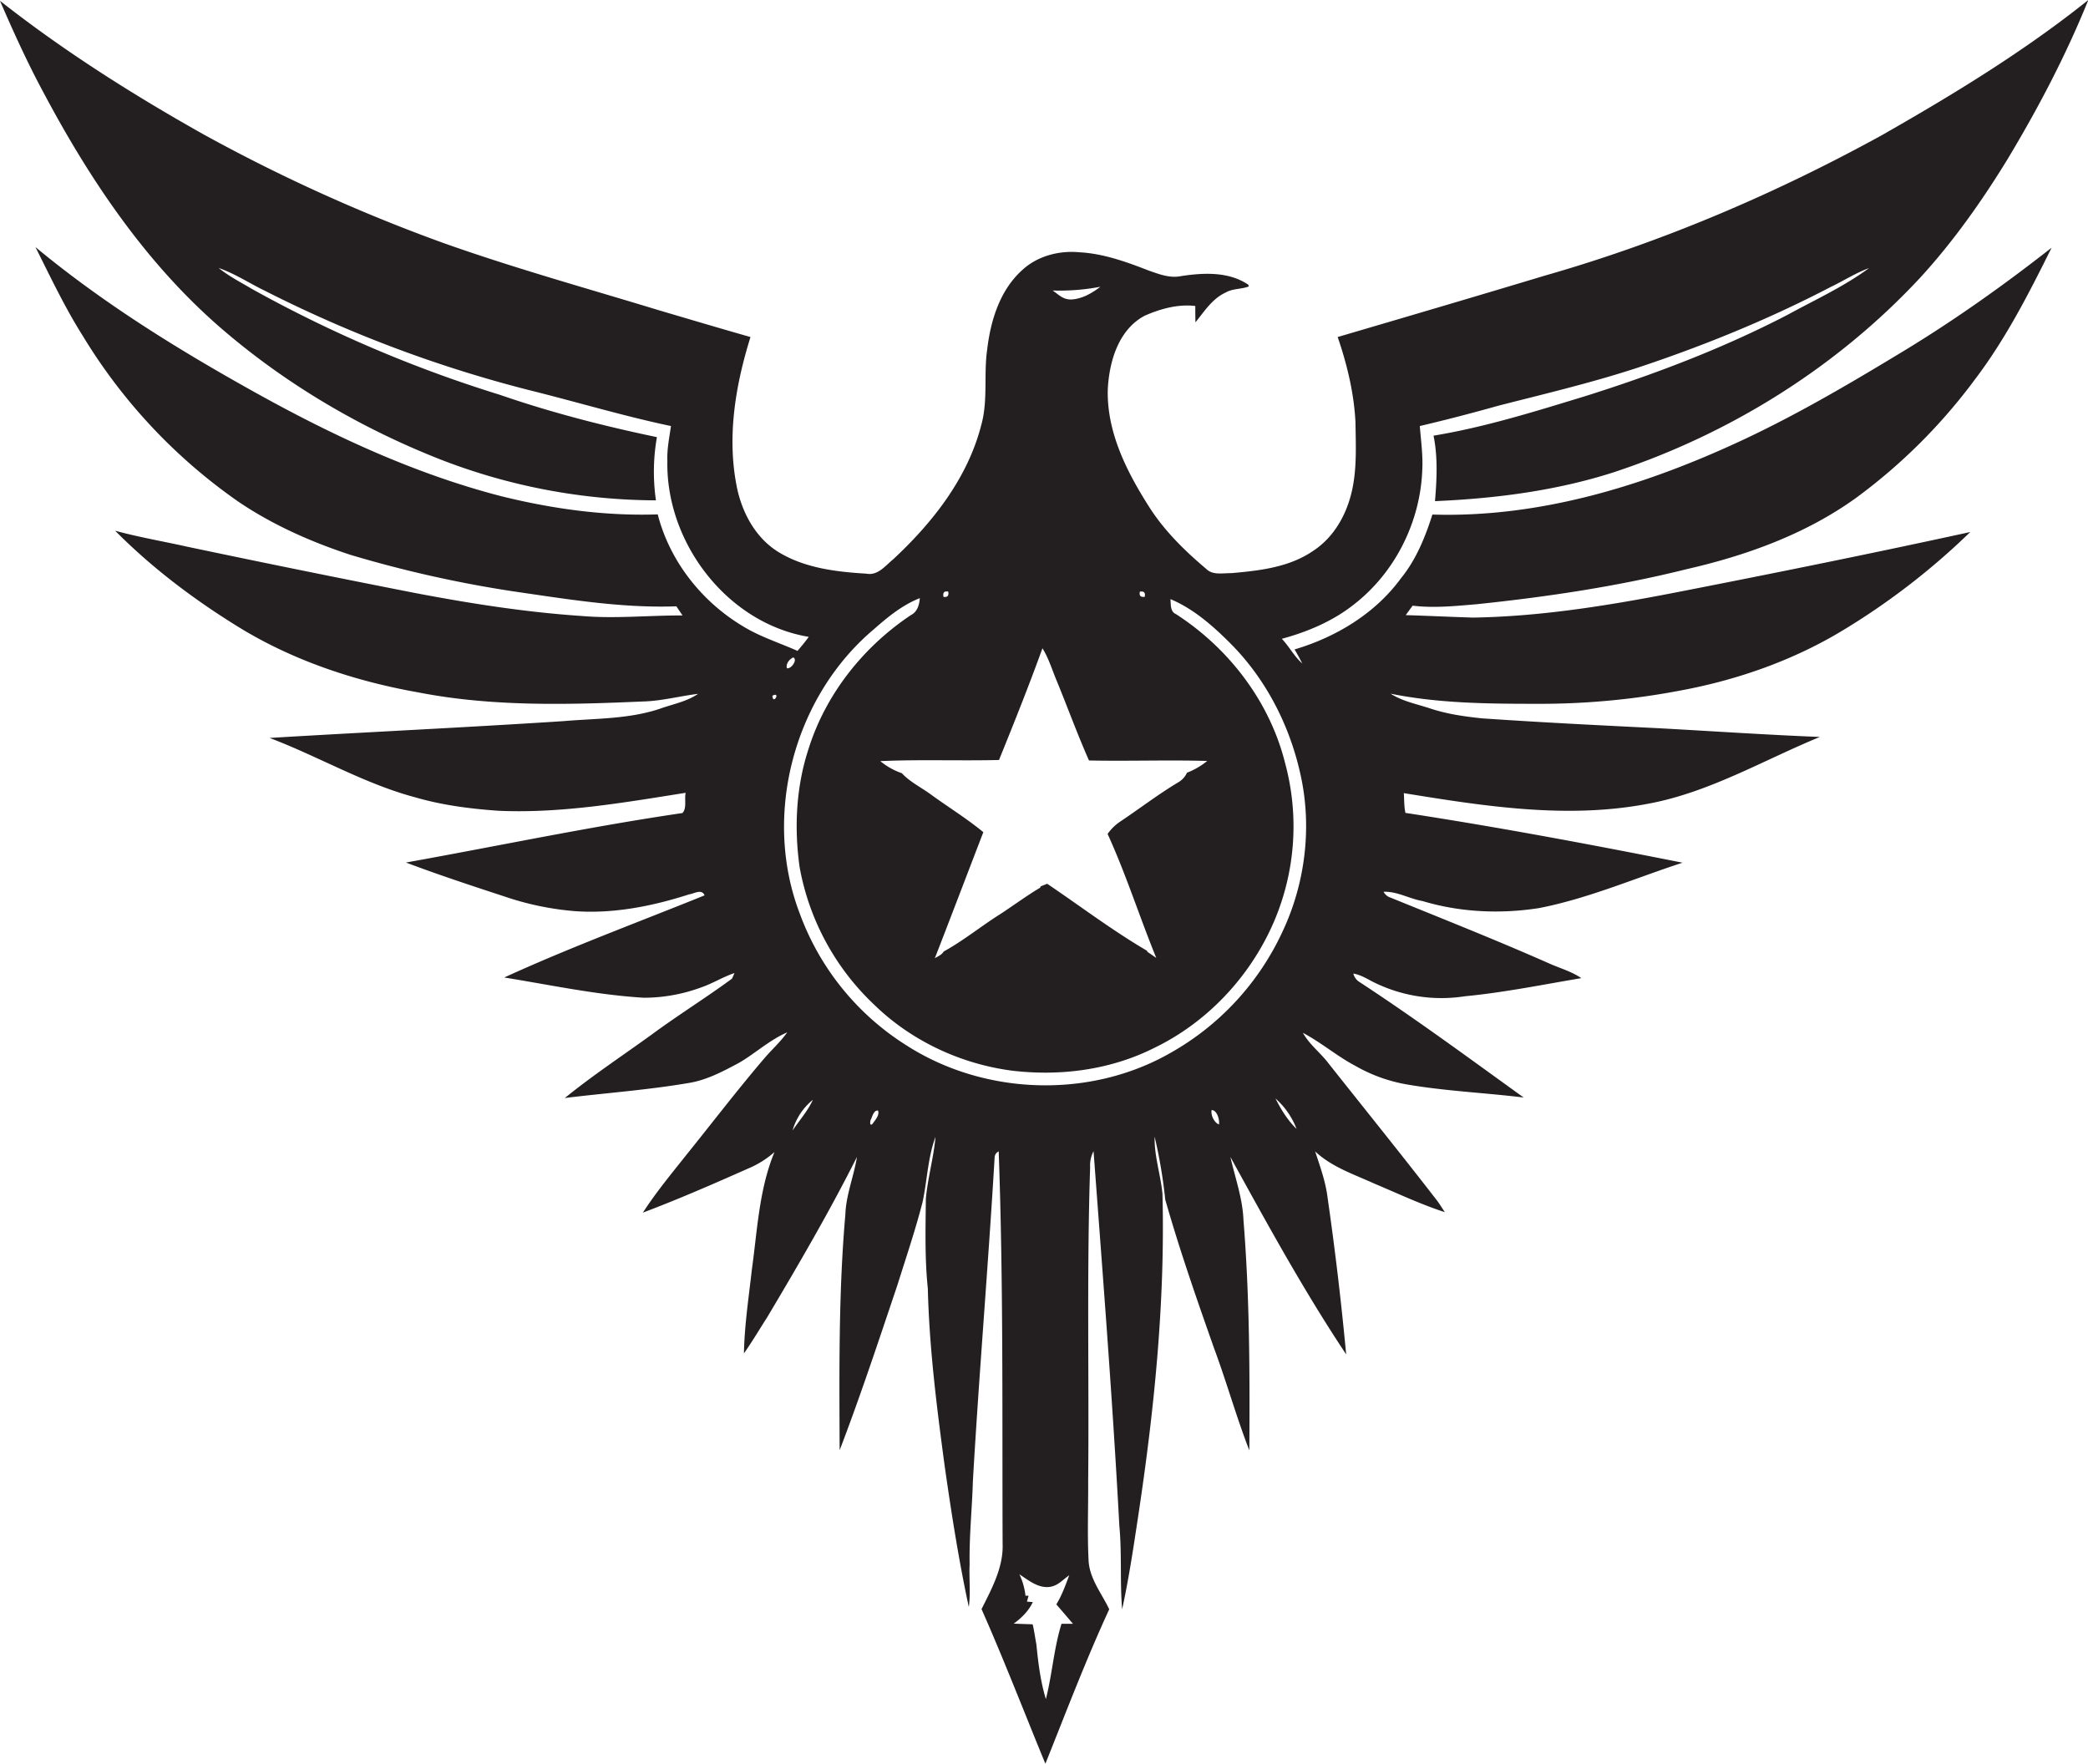
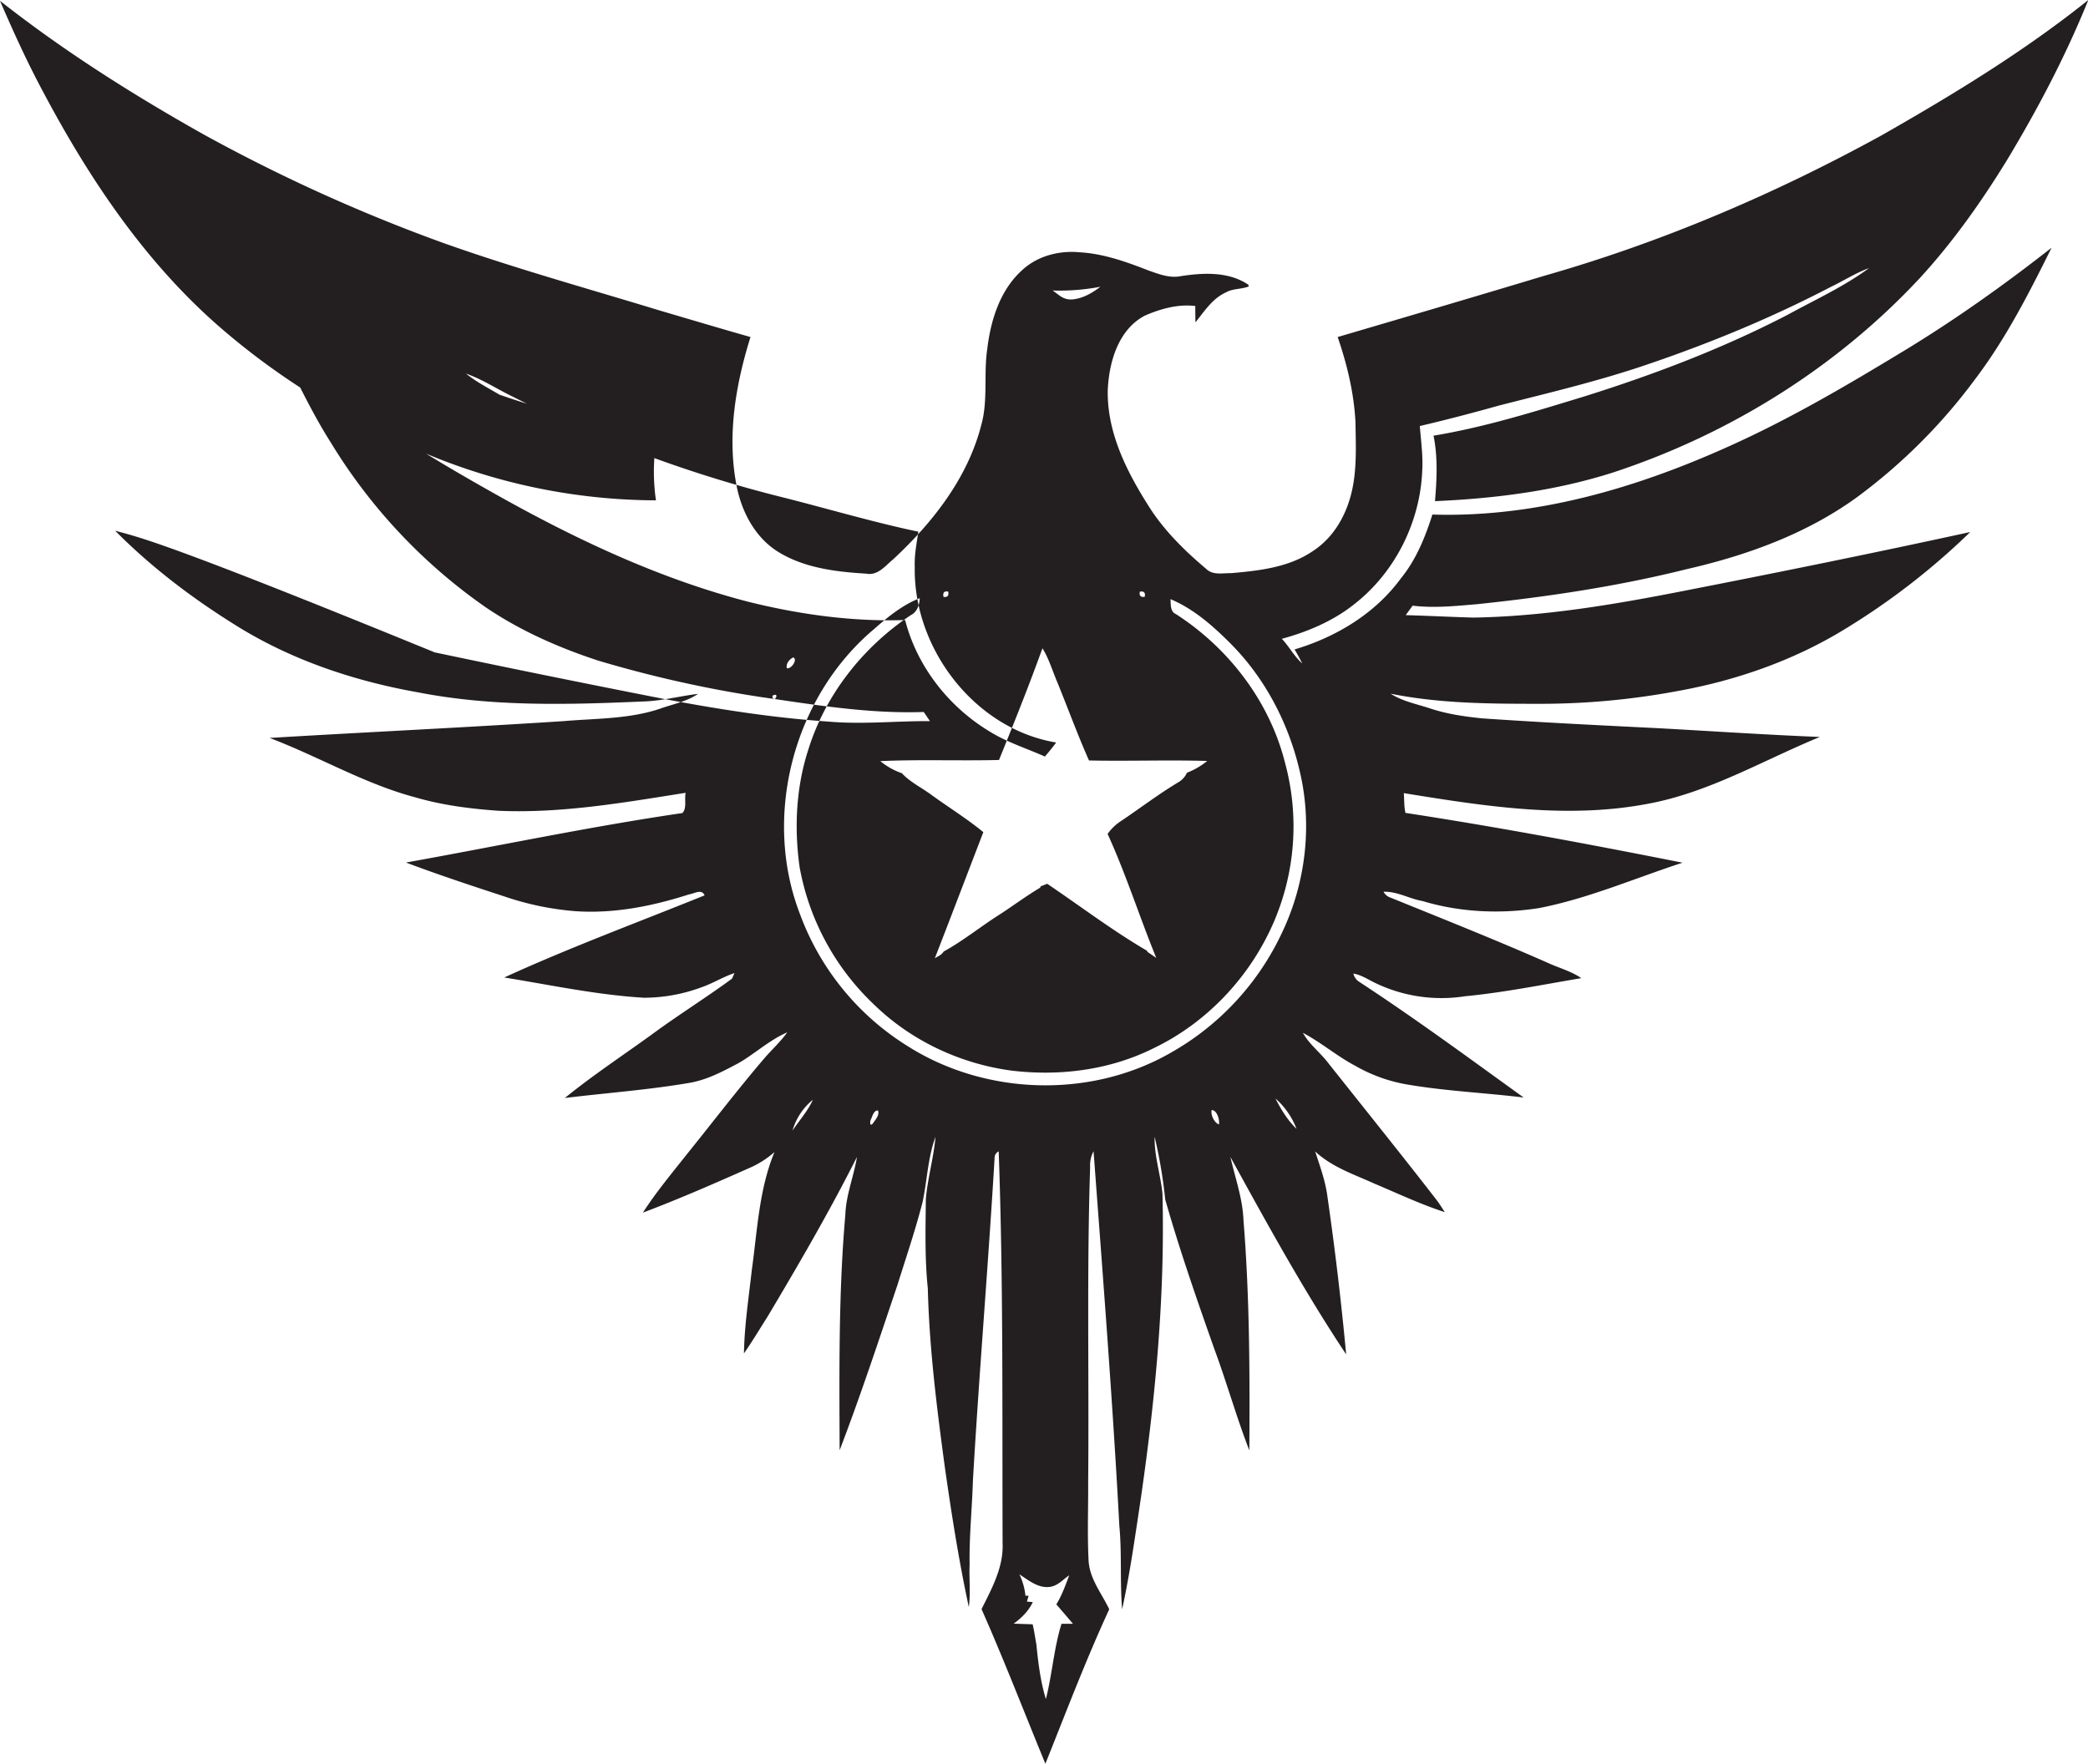
<svg xmlns="http://www.w3.org/2000/svg" id="Layer_1" data-name="Layer 1" viewBox="0 0 1278.7 1080">
  <title>biseeise_Independence_flat_black_logo_White_background_8f8c5a05-a0d6-4c41-8864-63ee7638858c</title>
-   <path d="M1069.9,268.2c-60.1,28.4-125.6,49-192.7,46.9-4.4,13.9-10,27.7-19.3,39.1-15.8,21.6-39.8,36-65.1,43.5q2.5,4.2,4.7,8.6c-5-4.4-8-10.4-12.5-15.1,15.8-4.3,31.2-10.8,44.1-21,25.2-19.5,40.7-50.5,41.9-82.3,0.5-9-.8-18-1.5-27,16.2-3.8,32.3-8,48.3-12.5,30.5-7.8,61.2-15,91-25.2,38.6-13.1,76.4-28.7,112.6-47.6,7.8-3.7,15.1-8.5,23.2-11.4-15.5,11.4-33.1,19.4-49.9,28.6-39.7,20.6-81.6,36.5-124.2,49.9-30.5,9.3-61.1,18.9-92.6,24.1,2.7,13.2,2,26.8.9,40.1,36.9-1.6,73.9-6.3,109.2-17.6,71.1-23.4,136.7-64.2,187.8-119.1,20.2-22,37.6-46.6,53.2-72,19-31.5,36.1-64.1,49.9-98.2-39.5,31.6-82.9,58-126.8,83-65.4,35.9-134.5,65.4-206.4,85.9-42.1,12.7-84.3,25.1-126.5,37.5,5.8,16.9,10,34.4,10.9,52.2,0.2,14.6,1,29.5-2.6,43.8s-11.4,27.3-23.7,35.2c-14.6,9.9-32.7,11.9-49.9,13.4-5.1-.1-11.2,1.4-15.2-2.6-12.8-10.8-25-22.7-34.2-36.8-14-21.8-26.7-46.3-26.1-72.9,0.8-17.1,6.5-36.9,22.7-45.4,9.6-4.2,20.4-7.2,30.9-5.9,0,3.3,0,6.7.1,10,5.5-6.8,10.4-14.6,18.6-18.3,4.3-2.5,9.6-1.9,14.1-3.7l-0.4-1.1c-12.1-8.1-27.5-7.3-41.2-5.2-6.8,1.4-13.4-1.2-19.7-3.4-13.6-5.3-27.7-10.4-42.4-11.2-12.6-1.2-25.9,2.3-35.2,11-13.5,12.2-19.2,30.6-21.3,48.2-2.3,15.5.6,31.5-3.7,46.7-8.3,32.4-29.8,59.7-53.9,82.1-4.8,3.9-9.4,10.2-16.5,8.8-18.4-1.1-37.7-3.4-53.7-13.2-14.4-8.8-22.8-24.9-25.8-41.1-5.8-30.3-.5-61.5,8.6-90.6-18.7-5.3-37.4-10.9-56.1-16.4-43.6-13.3-87.6-25.5-130.6-40.7A1031.3,1031.3,0,0,1,124.3,82.1C81.1,57.8,39,31.2,0,.5c8.2,19,16.8,37.9,26.6,56.1C54.8,109.7,89,160.7,134.7,200.4c39.9,34.6,86,61.7,135.1,81a367,367,0,0,0,131.9,25,122.3,122.3,0,0,1,.6-38.7c-32.6-6.8-64.9-15.1-96.4-26A794.1,794.1,0,0,1,154.4,177c-6.9-4.1-14.2-7.8-20.5-12.9,10.1,3.5,19,9.5,28.6,14.1a783.7,783.7,0,0,0,164.7,61.5c27.9,7,55.6,15.3,83.7,21.2-1,7.1-2.5,14.2-2.2,21.4-1,50,36.6,99.4,86.6,107.7-2.2,3-4.5,5.8-6.9,8.6-11.2-5-23.1-8.7-33.6-15.2-25.2-15.1-44.7-39.9-52-68.4-32.3,1.1-64.7-3.4-96.1-11.2-52.9-13.7-102.9-37-150.5-63.5s-93-54.6-134.5-89c9.3,18.5,18.1,37.2,29.2,54.7a335.1,335.1,0,0,0,95.2,101.3c21,14.2,44.5,24.6,68.6,32.5a731.7,731.7,0,0,0,99.4,22.3c33.2,4.8,66.5,10.4,100.1,9.2l3.8,5.6c-20.7-.1-41.4,2.1-62,0.3-34.1-2.3-67.9-7.6-101.5-14q-70-13.7-139.8-28.4C100,331.5,85.1,329,70.5,325c21.9,22.1,46.9,41.1,73.2,57.5C177.8,404,216.6,417,256.1,424c45,8.8,91.3,7.6,136.9,5.6,11.7-.2,23-3.3,34.5-4.7-7,4.8-15.5,6.3-23.3,9.1-19,6.4-39.3,5.9-59,7.6-60,3.9-120.1,6.7-180.1,10.3,30.1,11.4,58.1,28.1,89.3,36.4,16.5,4.8,33.7,7,50.9,8.2,38.5,1.7,76.7-5,114.6-11-0.9,3.9.9,9.4-2,12.4-56.7,8.3-112.9,20.2-169.3,30.3,19.9,7.5,40.2,14.2,60.4,20.8a176.9,176.9,0,0,0,43.5,9c23.6,1.6,47.1-3.1,69.5-10.3,3.1-.4,7.7-3.6,9.5.6-41,16.6-82.5,31.9-122.7,50.3,28.5,4.6,56.8,10.7,85.6,12.4a101.6,101.6,0,0,0,35.2-6.4c7-2.4,13.2-6.4,20.2-8.7l-1.5,3.4c-16.2,11.9-33.3,22.5-49.4,34.4-17.7,12.8-36,24.9-53,38.7,25.3-3.1,50.7-4.9,75.9-9.2,10.6-1.7,20.2-6.7,29.6-11.7s19.5-14.5,30.7-19.3c-4.1,5.8-9.5,10.6-14.1,16-16.5,19.3-31.9,39.5-47.8,59.2-9.1,11.5-18.5,22.8-26.5,35.2,22-8.3,43.5-17.7,64.9-27.2a58,58,0,0,0,15.7-9.9c-9.5,22.9-10.5,48.1-13.9,72.3-1.9,17-4.5,33.9-4.8,51,5.1-7.3,9.6-14.9,14.4-22.4,19.1-32.1,38-64.5,54.8-97.9-1.9,11.9-6.7,23.2-7.1,35.3-4.2,48-3.7,96.2-3.5,144.3,12.8-33.4,24-67.4,35.4-101.2,5.3-16.9,11-33.7,15.4-50.8,2.8-13.2,3.2-27.2,7.9-39.9-1.1,12.8-4.8,25.2-5.9,38-0.2,18.3-.7,36.6,1.2,54.8,0.9,36.6,5.5,73,10.4,109.3,4.1,28.7,8.6,57.5,14.7,85.8,1.2-8.7.1-17.5,0.5-26.2-0.3-17,1.5-33.9,2-50.8,3.8-66.1,9.4-132,13.3-198.1a4.3,4.3,0,0,1,2.5-3.9c2.9,80,2.1,160.1,2.4,240.1,0.6,14.5-6.6,27.6-12.9,40.2,13.8,31.2,26.1,63.1,39.1,94.7,12.7-31.7,24.8-63.6,39.1-94.6-4.5-9.5-11.7-18.2-12.6-29.1-0.9-16.3-.2-32.7-0.3-49.1,0.6-64.2-.9-128.4,1.2-192.6a18.4,18.4,0,0,1,2.1-9.7c5.7,76.5,11.7,152.9,15.8,229.5,1.6,16.9.3,34,1.7,51,4-18.3,6.8-36.9,9.6-55.5,10-65.8,16.8-132.4,15.1-198.9-1.1-11.7-5.1-23.2-4.8-35a303.7,303.7,0,0,1,6.5,38.5c8.8,30.9,19.4,61.3,30.1,91.6,7.6,20.5,13.5,41.7,21.4,62,0.3-47,.2-94.2-3.6-141.1-0.5-13.2-5.1-25.8-8-38.6,22.5,40.9,45,82,70.9,120.9-3-32.1-6.8-64.2-11.4-96.1-1.2-9.8-4.6-19-7.6-28.2,10.2,9.6,23.7,14,36.2,19.7,14.3,6,28.4,12.7,43.2,17.5-1.5-2.3-3-4.7-4.6-6.9-21.9-28.3-44.4-56.2-66.6-84.2-4.9-6.5-11.7-11.5-15.7-18.7,11.2,5.9,20.9,14.3,32.1,20.2a96.3,96.3,0,0,0,32.2,11.5c23.5,4,47.3,5,70.9,7.9-33.3-24-66.4-48.4-100.8-70.9a8.3,8.3,0,0,1-3.5-5c4.9,0.8,9.1,3.7,13.5,5.8a93.4,93.4,0,0,0,54.8,8.1c24-2.3,47.5-7.1,71.3-11.1-5.8-4-12.6-5.9-19-8.7-32.3-14.3-65.1-27.3-97.8-40.6a7.3,7.3,0,0,1-4.3-3.6c8.4-.3,15.8,4.3,23.9,5.7,23,6.9,47.6,8,71.3,4.3,30.3-5.9,58.7-18.3,87.9-27.8-56.4-11.2-112.9-21.8-169.7-30.5-0.9-4-.7-8.1-1-12.1,49.3,8,100,16,149.6,6.5,37.4-6.9,70.4-26.6,105.2-40.9-32.6-1.3-65.2-3.5-97.8-5.3-36.4-1.8-72.9-3.6-109.2-6.1-10.6-1.1-21.1-2.6-31.2-5.9-8.3-2.8-17.2-4.4-24.7-9.2,29.2,5.9,59.1,6.2,88.8,6.2a457.6,457.6,0,0,0,86.9-7.8c36.1-6.5,71.3-18.8,102.6-38a433.7,433.7,0,0,0,76.7-59.4c-58.6,12.8-117.4,24.7-176.2,36.2-42.3,8.3-85.1,15.5-128.2,16.2-13.7-.4-27.5-1.1-41.3-1.5,1.4-2,2.8-3.9,4.2-5.8,13.1,1.6,26.3.2,39.4-.9,43.1-4.5,86.1-10.9,128.2-21.4,36.8-8.4,73.2-21.5,104.1-43.8a343.6,343.6,0,0,0,72.7-72.5c18.9-24.9,33.1-52.8,46.9-80.6-29.1,22.8-59.3,44.3-91,63.5S1103,252.5,1069.9,268.2ZM698.1,362.3c2.5-.4,3.5.7,2.9,3.2C698.4,365.8,697.5,364.7,698.1,362.3ZM673.9,175.6c-4.9,3.7-10.4,7-16.6,7.7s-8.8-2.9-12.7-5.4A133.3,133.3,0,0,0,673.9,175.6ZM580.7,362.3c0.5,2.5-.5,3.6-2.9,3.2C577.3,362.9,578.2,361.8,580.7,362.3Zm31.1,103.1c9.2-22.7,18.3-45.4,26.6-68.4,4,6.4,6.1,13.8,9.1,20.8,6.5,15.9,12.4,32.1,19.4,47.9,24.1,0.5,48.3-.4,72.4.3a45.2,45.2,0,0,1-12.4,7.2,12.8,12.8,0,0,1-5.2,5.8c-12.4,7.4-23.8,16.2-35.8,24.2a29.3,29.3,0,0,0-7.6,7.5c11.3,24.7,19.5,50.7,29.8,75.9l-5.4-3.7-0.3-.7c-21.2-12.4-40.8-27.3-61.1-41l-4,1.6-0.3.8c-8.4,5-16.2,10.8-24.3,16.1-11.8,7.4-22.6,16.3-34.8,23-1.2,2.1-3.5,2.9-5.4,4.1,10-25.7,19.8-51.5,29.7-77.2-10.2-8.4-21.6-15.4-32.3-23.2-5.9-4.3-12.6-7.5-17.6-12.9a42.5,42.5,0,0,1-13.2-7.4C563.2,465,587.6,466,611.9,465.4ZM485.8,402.6c2.9,1.3-1.3,7.3-3.9,6.6C481.1,406.5,483.5,403.6,485.8,402.6ZM473,426.1c5.3-3,.5,6,0,0h0Zm12.3,266.4a37.7,37.7,0,0,1,12.5-19C494.7,680.4,489.5,686.1,485.3,692.4Zm49-4.2c-2,1.7-1.4-2.2-.9-2.9s1.6-5.8,4.3-5.3C538.8,683,535.9,685.9,534.3,688.3Zm115.8,306c-4.7,15-5.7,30.9-9.6,46.2-3.3-10.8-4.7-22.2-5.8-33.4-0.8-4.2-1.3-8.3-2.3-12.4l-11.6-.4c4.8-3.5,9.1-7.7,11.7-13.2l-3.6-.3,1-3.6h-1.9a40.4,40.4,0,0,0-3.7-13.1c5.1,3.3,10.3,7.7,16.7,7.8s9.5-4.4,13.8-7.2c-2.3,6.1-4.5,12.3-7.9,17.8,3.4,3.9,6.8,7.9,10.2,11.9h-6.9Zm96.4-305.7c-2.9-1.1-5.1-5.7-4.5-8.8C745.3,679.7,747,685.8,746.5,688.5Zm34.6-15.9A47,47,0,0,1,794,691.3C788.5,686,784.5,679.4,781.1,672.7Zm4.5-102.6a164.4,164.4,0,0,1-69,74.8c-49.1,28-113.2,25.9-160.8-4.3a160.6,160.6,0,0,1-66-81.1c-23-60-3.7-132.8,45.3-174.1,8.5-7.5,17.5-14.9,28.2-19.1-0.3,4.1-1.5,8.4-5.5,10.4-29.2,19.5-52.2,48.5-62.7,82.1-7.6,23.2-8.8,48.2-5.4,72.3a153.3,153.3,0,0,0,45.7,84.2c22.6,22,52.6,36.1,83.9,40.3,29.7,3.6,60.5-.3,87.4-13.8,32.2-15.5,58.2-43,72.7-75.6a148.3,148.3,0,0,0,7.6-98.9c-9.4-37.6-34.4-70.3-66.8-91.2-3.7-1.6-3.1-6-3.4-9.2,14.1,5.9,25.9,16.3,36.6,27,22.5,22.5,37.3,52.1,43.6,83.1S799.1,541.3,785.6,570.1Z" fill="#231f20" />
+   <path d="M1069.9,268.2c-60.1,28.4-125.6,49-192.7,46.9-4.4,13.9-10,27.7-19.3,39.1-15.8,21.6-39.8,36-65.1,43.5q2.5,4.2,4.7,8.6c-5-4.4-8-10.4-12.5-15.1,15.8-4.3,31.2-10.8,44.1-21,25.2-19.5,40.7-50.5,41.9-82.3,0.5-9-.8-18-1.5-27,16.2-3.8,32.3-8,48.3-12.5,30.5-7.8,61.2-15,91-25.2,38.6-13.1,76.4-28.7,112.6-47.6,7.8-3.7,15.1-8.5,23.2-11.4-15.5,11.4-33.1,19.4-49.9,28.6-39.7,20.6-81.6,36.5-124.2,49.9-30.5,9.3-61.1,18.9-92.6,24.1,2.7,13.2,2,26.8.9,40.1,36.9-1.6,73.9-6.3,109.2-17.6,71.1-23.4,136.7-64.2,187.8-119.1,20.2-22,37.6-46.6,53.2-72,19-31.5,36.1-64.1,49.9-98.2-39.5,31.6-82.9,58-126.8,83-65.4,35.9-134.5,65.4-206.4,85.9-42.1,12.7-84.3,25.1-126.5,37.5,5.8,16.9,10,34.4,10.9,52.2,0.2,14.6,1,29.5-2.6,43.8s-11.4,27.3-23.7,35.2c-14.6,9.9-32.7,11.9-49.9,13.4-5.1-.1-11.2,1.4-15.2-2.6-12.8-10.8-25-22.7-34.2-36.8-14-21.8-26.7-46.3-26.1-72.9,0.8-17.1,6.5-36.9,22.7-45.4,9.6-4.2,20.4-7.2,30.9-5.9,0,3.3,0,6.7.1,10,5.5-6.8,10.4-14.6,18.6-18.3,4.3-2.5,9.6-1.9,14.1-3.7l-0.4-1.1c-12.1-8.1-27.5-7.3-41.2-5.2-6.8,1.4-13.4-1.2-19.7-3.4-13.6-5.3-27.7-10.4-42.4-11.2-12.6-1.2-25.9,2.3-35.2,11-13.5,12.2-19.2,30.6-21.3,48.2-2.3,15.5.6,31.5-3.7,46.7-8.3,32.4-29.8,59.7-53.9,82.1-4.8,3.9-9.4,10.2-16.5,8.8-18.4-1.1-37.7-3.4-53.7-13.2-14.4-8.8-22.8-24.9-25.8-41.1-5.8-30.3-.5-61.5,8.6-90.6-18.7-5.3-37.4-10.9-56.1-16.4-43.6-13.3-87.6-25.5-130.6-40.7A1031.3,1031.3,0,0,1,124.3,82.1C81.1,57.8,39,31.2,0,.5c8.2,19,16.8,37.9,26.6,56.1C54.8,109.7,89,160.7,134.7,200.4c39.9,34.6,86,61.7,135.1,81a367,367,0,0,0,131.9,25,122.3,122.3,0,0,1,.6-38.7c-32.6-6.8-64.9-15.1-96.4-26c-6.9-4.1-14.2-7.8-20.5-12.9,10.1,3.5,19,9.5,28.6,14.1a783.7,783.7,0,0,0,164.7,61.5c27.9,7,55.6,15.3,83.7,21.2-1,7.1-2.5,14.2-2.2,21.4-1,50,36.6,99.4,86.6,107.7-2.2,3-4.5,5.8-6.9,8.6-11.2-5-23.1-8.7-33.6-15.2-25.2-15.1-44.7-39.9-52-68.4-32.3,1.1-64.7-3.4-96.1-11.2-52.9-13.7-102.9-37-150.5-63.5s-93-54.6-134.5-89c9.3,18.5,18.1,37.2,29.2,54.7a335.1,335.1,0,0,0,95.2,101.3c21,14.2,44.5,24.6,68.6,32.5a731.7,731.7,0,0,0,99.4,22.3c33.2,4.8,66.5,10.4,100.1,9.2l3.8,5.6c-20.7-.1-41.4,2.1-62,0.3-34.1-2.3-67.9-7.6-101.5-14q-70-13.7-139.8-28.4C100,331.5,85.1,329,70.5,325c21.9,22.1,46.9,41.1,73.2,57.5C177.8,404,216.6,417,256.1,424c45,8.8,91.3,7.6,136.9,5.6,11.7-.2,23-3.3,34.5-4.7-7,4.8-15.5,6.3-23.3,9.1-19,6.4-39.3,5.9-59,7.6-60,3.9-120.1,6.7-180.1,10.3,30.1,11.4,58.1,28.1,89.3,36.4,16.5,4.8,33.7,7,50.9,8.2,38.5,1.7,76.7-5,114.6-11-0.9,3.9.9,9.4-2,12.4-56.7,8.3-112.9,20.2-169.3,30.3,19.9,7.5,40.2,14.2,60.4,20.8a176.9,176.9,0,0,0,43.5,9c23.6,1.6,47.1-3.1,69.5-10.3,3.1-.4,7.7-3.6,9.5.6-41,16.6-82.5,31.9-122.7,50.3,28.5,4.6,56.8,10.7,85.6,12.4a101.6,101.6,0,0,0,35.2-6.4c7-2.4,13.2-6.4,20.2-8.7l-1.5,3.4c-16.2,11.9-33.3,22.5-49.4,34.4-17.7,12.8-36,24.9-53,38.7,25.3-3.1,50.7-4.9,75.9-9.2,10.6-1.7,20.2-6.7,29.6-11.7s19.5-14.5,30.7-19.3c-4.1,5.8-9.5,10.6-14.1,16-16.5,19.3-31.9,39.5-47.8,59.2-9.1,11.5-18.5,22.8-26.5,35.2,22-8.3,43.5-17.7,64.9-27.2a58,58,0,0,0,15.7-9.9c-9.5,22.9-10.5,48.1-13.9,72.3-1.9,17-4.5,33.9-4.8,51,5.1-7.3,9.6-14.9,14.4-22.4,19.1-32.1,38-64.5,54.8-97.9-1.9,11.9-6.7,23.2-7.1,35.3-4.2,48-3.7,96.2-3.5,144.3,12.8-33.4,24-67.4,35.4-101.2,5.3-16.9,11-33.7,15.4-50.8,2.8-13.2,3.2-27.2,7.9-39.9-1.1,12.8-4.8,25.2-5.9,38-0.2,18.3-.7,36.6,1.2,54.8,0.9,36.6,5.5,73,10.4,109.3,4.1,28.7,8.6,57.5,14.7,85.8,1.2-8.7.1-17.5,0.5-26.2-0.3-17,1.5-33.9,2-50.8,3.8-66.1,9.4-132,13.3-198.1a4.3,4.3,0,0,1,2.5-3.9c2.9,80,2.1,160.1,2.4,240.1,0.6,14.5-6.6,27.6-12.9,40.2,13.8,31.2,26.1,63.1,39.1,94.7,12.7-31.7,24.8-63.6,39.1-94.6-4.5-9.5-11.7-18.2-12.6-29.1-0.9-16.3-.2-32.7-0.3-49.1,0.6-64.2-.9-128.4,1.2-192.6a18.4,18.4,0,0,1,2.1-9.7c5.7,76.5,11.7,152.9,15.8,229.5,1.6,16.9.3,34,1.7,51,4-18.3,6.8-36.9,9.6-55.5,10-65.8,16.8-132.4,15.1-198.9-1.1-11.7-5.1-23.2-4.8-35a303.7,303.7,0,0,1,6.5,38.5c8.8,30.9,19.4,61.3,30.1,91.6,7.6,20.5,13.5,41.7,21.4,62,0.3-47,.2-94.2-3.6-141.1-0.5-13.2-5.1-25.8-8-38.6,22.5,40.9,45,82,70.9,120.9-3-32.1-6.8-64.2-11.4-96.1-1.2-9.8-4.6-19-7.6-28.2,10.2,9.6,23.7,14,36.2,19.7,14.3,6,28.4,12.7,43.2,17.5-1.5-2.3-3-4.7-4.6-6.9-21.9-28.3-44.4-56.2-66.6-84.2-4.9-6.5-11.7-11.5-15.7-18.7,11.2,5.9,20.9,14.3,32.1,20.2a96.3,96.3,0,0,0,32.2,11.5c23.5,4,47.3,5,70.9,7.9-33.3-24-66.4-48.4-100.8-70.9a8.3,8.3,0,0,1-3.5-5c4.9,0.8,9.1,3.7,13.5,5.8a93.4,93.4,0,0,0,54.8,8.1c24-2.3,47.5-7.1,71.3-11.1-5.8-4-12.6-5.9-19-8.7-32.3-14.3-65.1-27.3-97.8-40.6a7.3,7.3,0,0,1-4.3-3.6c8.4-.3,15.8,4.3,23.9,5.7,23,6.9,47.6,8,71.3,4.3,30.3-5.9,58.7-18.3,87.9-27.8-56.4-11.2-112.9-21.8-169.7-30.5-0.9-4-.7-8.1-1-12.1,49.3,8,100,16,149.6,6.5,37.4-6.9,70.4-26.6,105.2-40.9-32.6-1.3-65.2-3.5-97.8-5.3-36.4-1.8-72.9-3.6-109.2-6.1-10.6-1.1-21.1-2.6-31.2-5.9-8.3-2.8-17.2-4.4-24.7-9.2,29.2,5.9,59.1,6.2,88.8,6.2a457.6,457.6,0,0,0,86.9-7.8c36.1-6.5,71.3-18.8,102.6-38a433.7,433.7,0,0,0,76.7-59.4c-58.6,12.8-117.4,24.7-176.2,36.2-42.3,8.3-85.1,15.5-128.2,16.2-13.7-.4-27.5-1.1-41.3-1.5,1.4-2,2.8-3.9,4.2-5.8,13.1,1.6,26.3.2,39.4-.9,43.1-4.5,86.1-10.9,128.2-21.4,36.8-8.4,73.2-21.5,104.1-43.8a343.6,343.6,0,0,0,72.7-72.5c18.9-24.9,33.1-52.8,46.9-80.6-29.1,22.8-59.3,44.3-91,63.5S1103,252.5,1069.9,268.2ZM698.1,362.3c2.5-.4,3.5.7,2.9,3.2C698.4,365.8,697.5,364.7,698.1,362.3ZM673.9,175.6c-4.9,3.7-10.4,7-16.6,7.7s-8.8-2.9-12.7-5.4A133.3,133.3,0,0,0,673.9,175.6ZM580.7,362.3c0.5,2.5-.5,3.6-2.9,3.2C577.3,362.9,578.2,361.8,580.7,362.3Zm31.1,103.1c9.2-22.7,18.3-45.4,26.6-68.4,4,6.4,6.1,13.8,9.1,20.8,6.5,15.9,12.4,32.1,19.4,47.9,24.1,0.5,48.3-.4,72.4.3a45.2,45.2,0,0,1-12.4,7.2,12.8,12.8,0,0,1-5.2,5.8c-12.4,7.4-23.8,16.2-35.8,24.2a29.3,29.3,0,0,0-7.6,7.5c11.3,24.7,19.5,50.7,29.8,75.9l-5.4-3.7-0.3-.7c-21.2-12.4-40.8-27.3-61.1-41l-4,1.6-0.3.8c-8.4,5-16.2,10.8-24.3,16.1-11.8,7.4-22.6,16.3-34.8,23-1.2,2.1-3.5,2.9-5.4,4.1,10-25.7,19.8-51.5,29.7-77.2-10.2-8.4-21.6-15.4-32.3-23.2-5.9-4.3-12.6-7.5-17.6-12.9a42.5,42.5,0,0,1-13.2-7.4C563.2,465,587.6,466,611.9,465.4ZM485.8,402.6c2.9,1.3-1.3,7.3-3.9,6.6C481.1,406.5,483.5,403.6,485.8,402.6ZM473,426.1c5.3-3,.5,6,0,0h0Zm12.3,266.4a37.7,37.7,0,0,1,12.5-19C494.7,680.4,489.5,686.1,485.3,692.4Zm49-4.2c-2,1.7-1.4-2.2-.9-2.9s1.6-5.8,4.3-5.3C538.8,683,535.9,685.9,534.3,688.3Zm115.8,306c-4.7,15-5.7,30.9-9.6,46.2-3.3-10.8-4.7-22.2-5.8-33.4-0.8-4.2-1.3-8.3-2.3-12.4l-11.6-.4c4.8-3.5,9.1-7.7,11.7-13.2l-3.6-.3,1-3.6h-1.9a40.4,40.4,0,0,0-3.7-13.1c5.1,3.3,10.3,7.7,16.7,7.8s9.5-4.4,13.8-7.2c-2.3,6.1-4.5,12.3-7.9,17.8,3.4,3.9,6.8,7.9,10.2,11.9h-6.9Zm96.4-305.7c-2.9-1.1-5.1-5.7-4.5-8.8C745.3,679.7,747,685.8,746.5,688.5Zm34.6-15.9A47,47,0,0,1,794,691.3C788.5,686,784.5,679.4,781.1,672.7Zm4.5-102.6a164.4,164.4,0,0,1-69,74.8c-49.1,28-113.2,25.9-160.8-4.3a160.6,160.6,0,0,1-66-81.1c-23-60-3.7-132.8,45.3-174.1,8.5-7.5,17.5-14.9,28.2-19.1-0.3,4.1-1.5,8.4-5.5,10.4-29.2,19.5-52.2,48.5-62.7,82.1-7.6,23.2-8.8,48.2-5.4,72.3a153.3,153.3,0,0,0,45.7,84.2c22.6,22,52.6,36.1,83.9,40.3,29.7,3.6,60.5-.3,87.4-13.8,32.2-15.5,58.2-43,72.7-75.6a148.3,148.3,0,0,0,7.6-98.9c-9.4-37.6-34.4-70.3-66.8-91.2-3.7-1.6-3.1-6-3.4-9.2,14.1,5.9,25.9,16.3,36.6,27,22.5,22.5,37.3,52.1,43.6,83.1S799.1,541.3,785.6,570.1Z" fill="#231f20" />
</svg>